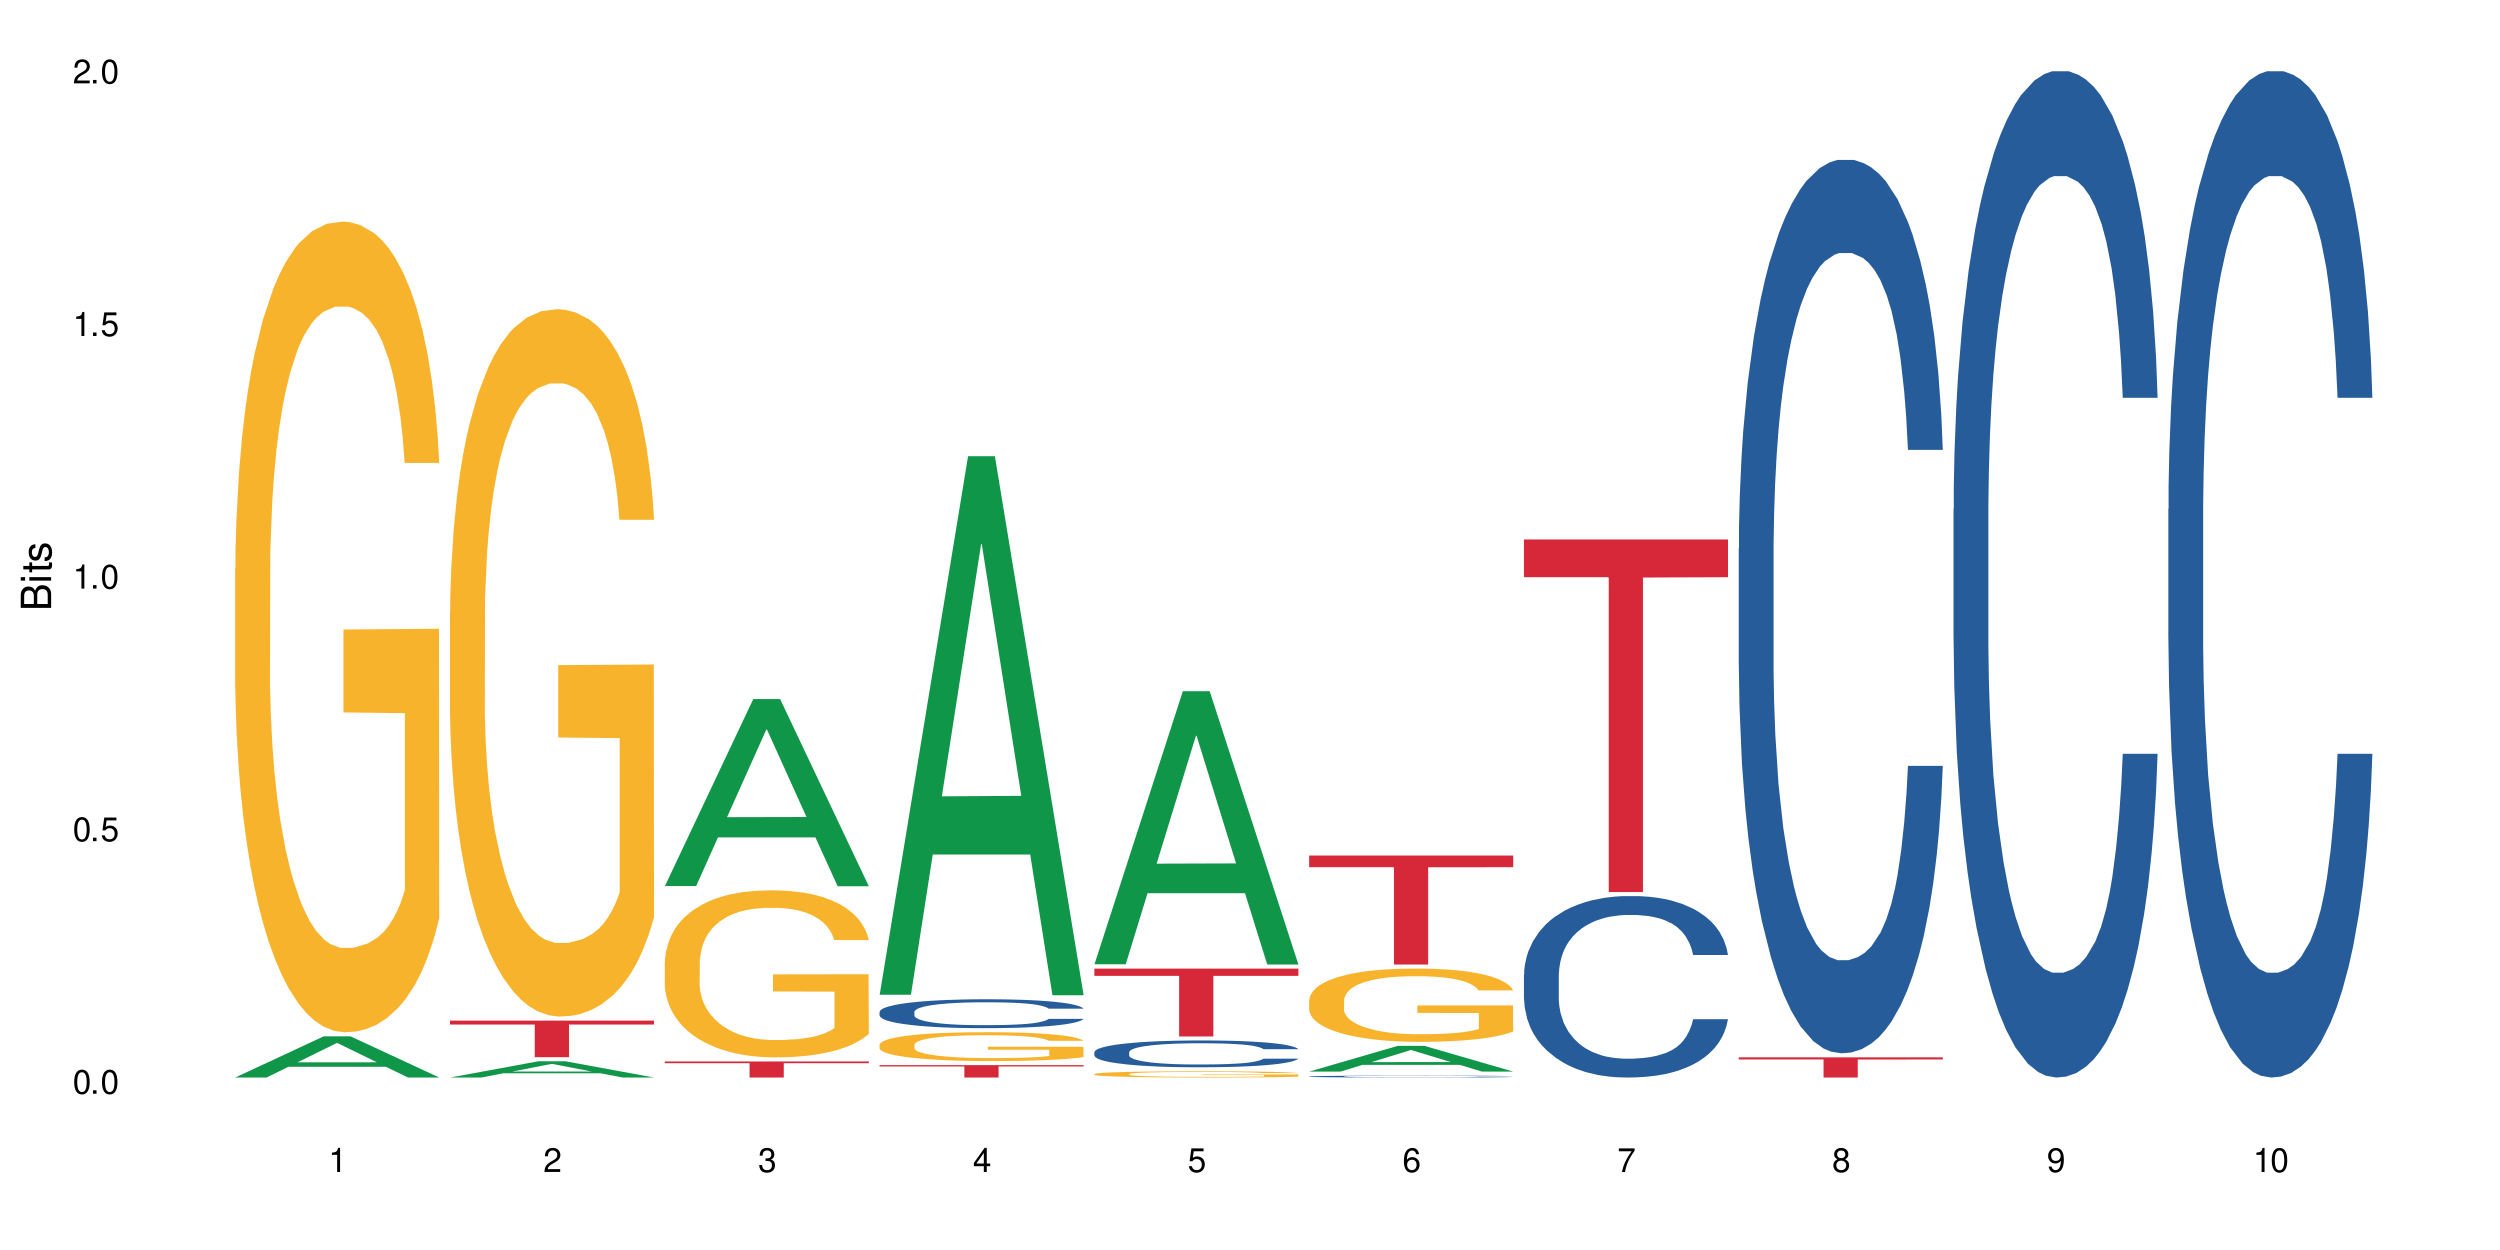
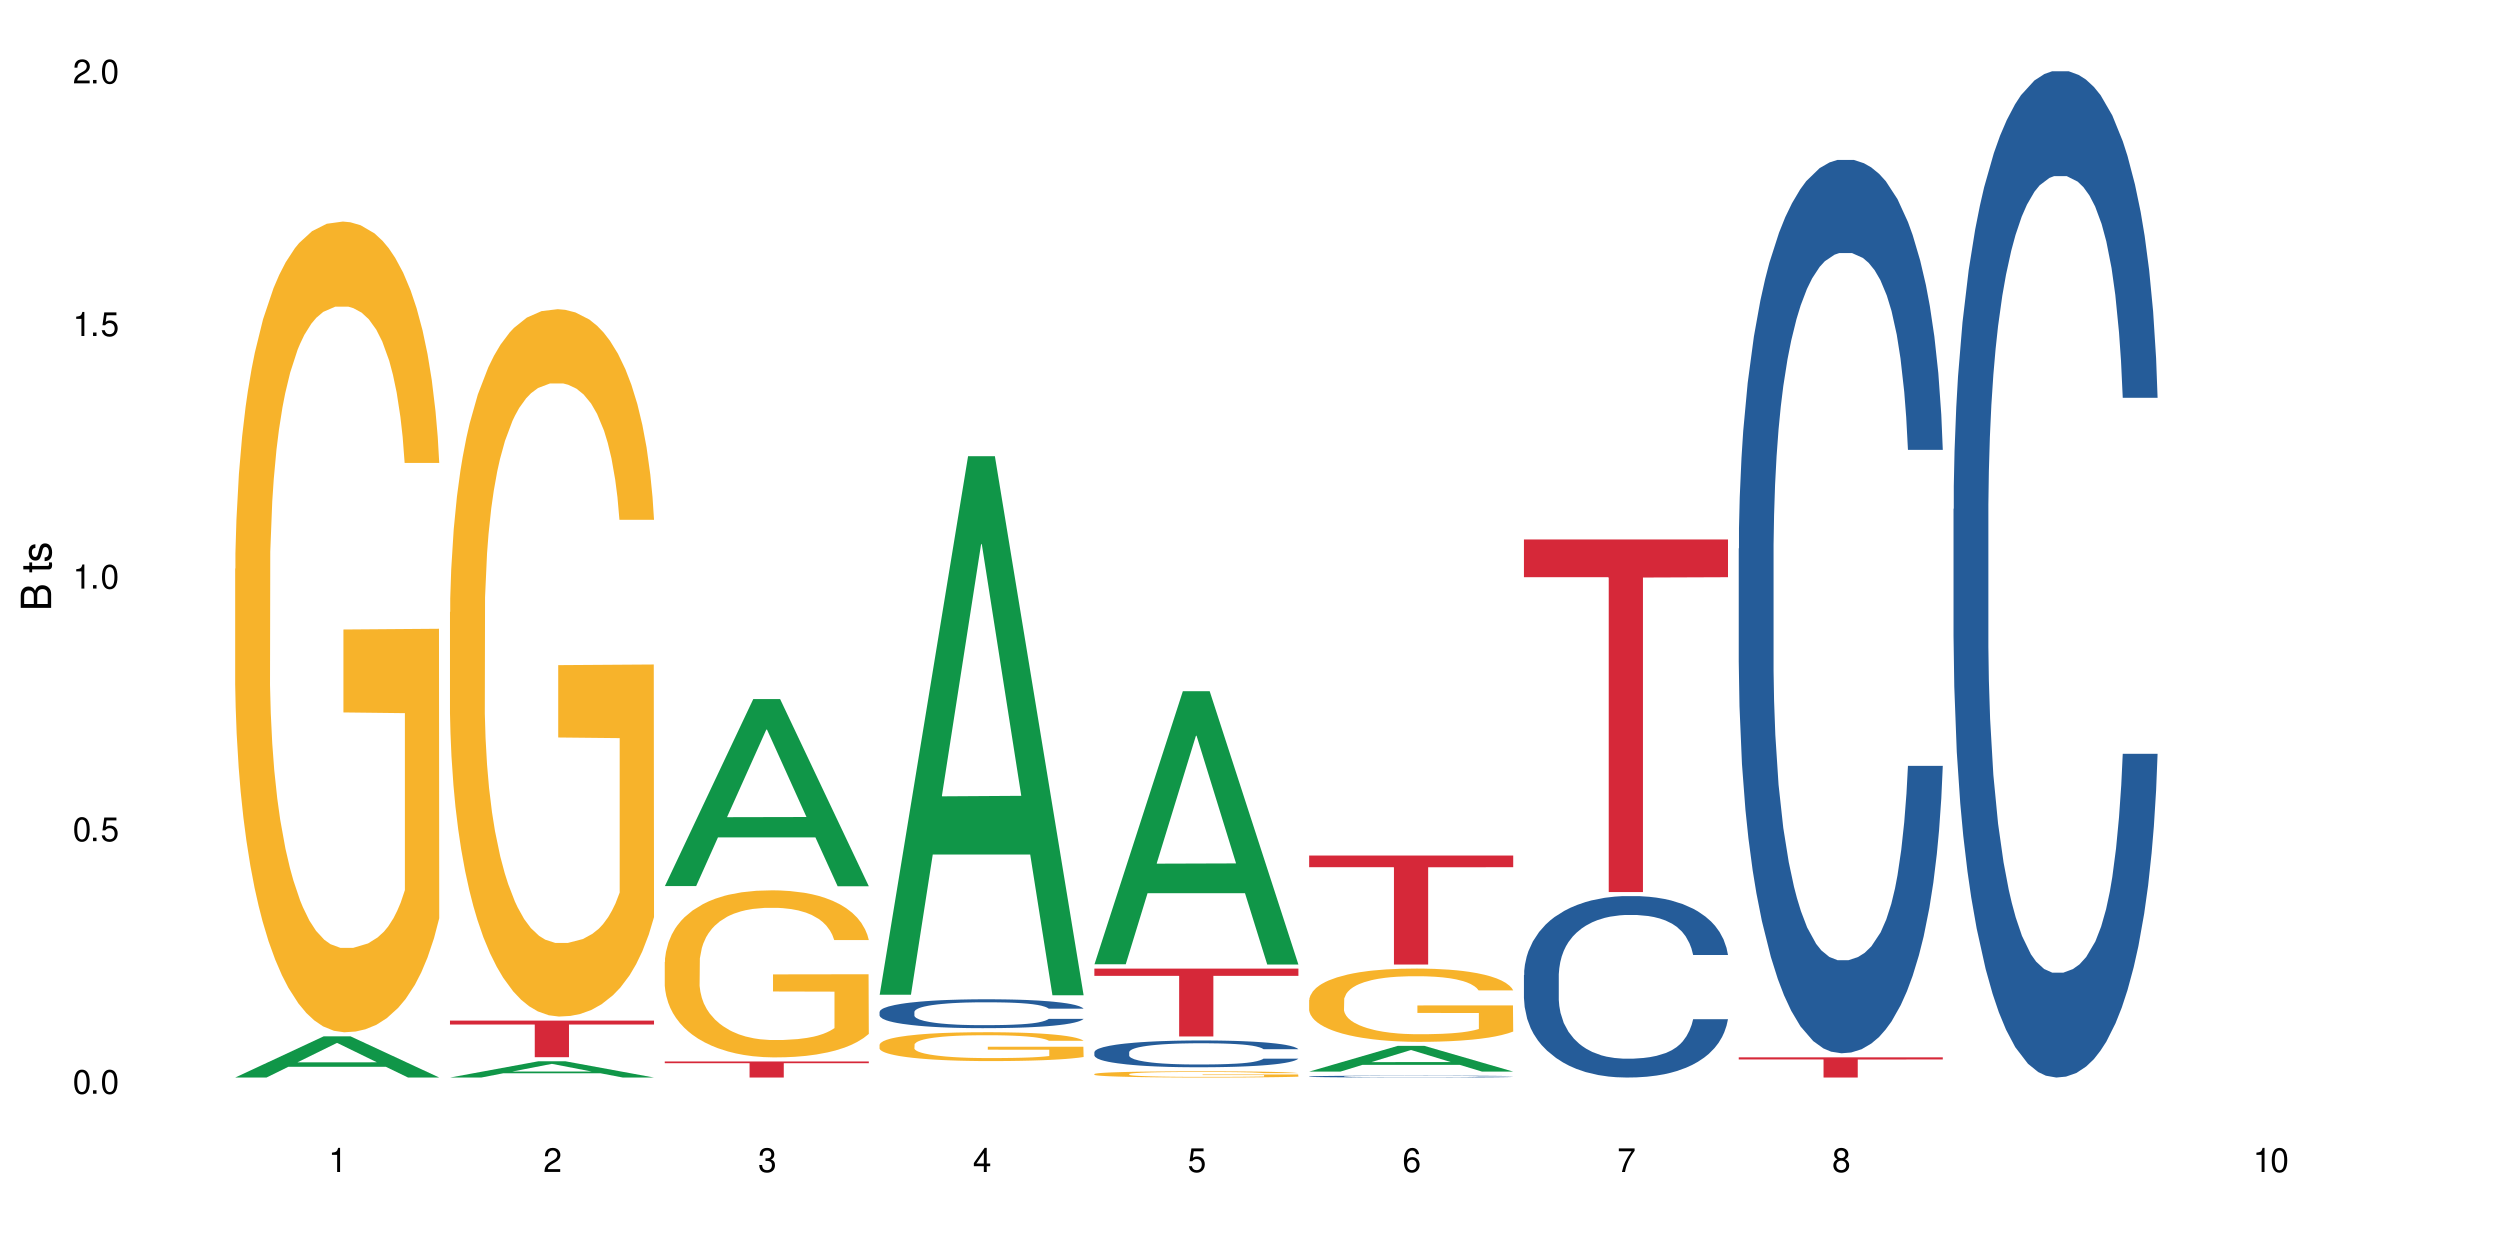
<svg xmlns="http://www.w3.org/2000/svg" xmlns:xlink="http://www.w3.org/1999/xlink" width="720" height="360" viewBox="0 0 720 360">
  <defs>
    <g>
      <g id="glyph-0-0">
</g>
      <g id="glyph-0-1">
        <path d="M 2.641 -6.938 C 2 -6.938 1.422 -6.656 1.078 -6.172 C 0.641 -5.562 0.406 -4.641 0.406 -3.359 C 0.406 -1.016 1.188 0.219 2.641 0.219 C 4.078 0.219 4.859 -1.016 4.859 -3.297 C 4.859 -4.641 4.656 -5.547 4.203 -6.172 C 3.844 -6.656 3.281 -6.938 2.641 -6.938 Z M 2.641 -6.188 C 3.547 -6.188 4 -5.25 4 -3.375 C 4 -1.406 3.562 -0.484 2.625 -0.484 C 1.734 -0.484 1.281 -1.438 1.281 -3.344 C 1.281 -5.25 1.734 -6.188 2.641 -6.188 Z M 2.641 -6.188 " />
      </g>
      <g id="glyph-0-2">
        <path d="M 1.828 -1 L 0.828 -1 L 0.828 0 L 1.828 0 Z M 1.828 -1 " />
      </g>
      <g id="glyph-0-3">
        <path d="M 4.562 -6.797 L 1.062 -6.797 L 0.547 -3.094 L 1.328 -3.094 C 1.719 -3.562 2.047 -3.734 2.578 -3.734 C 3.484 -3.734 4.062 -3.109 4.062 -2.094 C 4.062 -1.125 3.484 -0.531 2.578 -0.531 C 1.828 -0.531 1.375 -0.906 1.188 -1.672 L 0.328 -1.672 C 0.453 -1.109 0.547 -0.844 0.75 -0.594 C 1.125 -0.078 1.828 0.219 2.594 0.219 C 3.969 0.219 4.922 -0.781 4.922 -2.219 C 4.922 -3.562 4.031 -4.484 2.719 -4.484 C 2.25 -4.484 1.859 -4.359 1.469 -4.062 L 1.734 -5.969 L 4.562 -5.969 Z M 4.562 -6.797 " />
      </g>
      <g id="glyph-0-4">
        <path d="M 2.484 -4.938 L 2.484 0 L 3.328 0 L 3.328 -6.938 L 2.766 -6.938 C 2.469 -5.875 2.281 -5.734 0.984 -5.562 L 0.984 -4.938 Z M 2.484 -4.938 " />
      </g>
      <g id="glyph-0-5">
        <path d="M 4.859 -0.828 L 1.281 -0.828 C 1.359 -1.406 1.672 -1.781 2.5 -2.281 L 3.469 -2.828 C 4.406 -3.344 4.906 -4.062 4.906 -4.906 C 4.906 -5.484 4.672 -6.031 4.266 -6.406 C 3.859 -6.766 3.375 -6.938 2.719 -6.938 C 1.859 -6.938 1.219 -6.625 0.844 -6.031 C 0.609 -5.672 0.5 -5.234 0.484 -4.531 L 1.328 -4.531 C 1.359 -5.016 1.406 -5.281 1.531 -5.516 C 1.75 -5.938 2.188 -6.203 2.703 -6.203 C 3.469 -6.203 4.031 -5.641 4.031 -4.891 C 4.031 -4.344 3.719 -3.859 3.125 -3.516 L 2.234 -3 C 0.812 -2.172 0.406 -1.531 0.328 -0.016 L 4.859 -0.016 Z M 4.859 -0.828 " />
      </g>
      <g id="glyph-0-6">
        <path d="M 2.125 -3.188 L 2.578 -3.188 C 3.5 -3.188 3.984 -2.766 3.984 -1.922 C 3.984 -1.062 3.469 -0.531 2.594 -0.531 C 1.656 -0.531 1.203 -1 1.156 -2.016 L 0.312 -2.016 C 0.344 -1.453 0.438 -1.094 0.609 -0.781 C 0.953 -0.109 1.625 0.219 2.547 0.219 C 3.953 0.219 4.859 -0.625 4.859 -1.938 C 4.859 -2.828 4.516 -3.297 3.703 -3.594 C 4.344 -3.844 4.656 -4.328 4.656 -5.031 C 4.656 -6.219 3.875 -6.938 2.578 -6.938 C 1.203 -6.938 0.484 -6.172 0.453 -4.703 L 1.297 -4.703 C 1.312 -5.125 1.344 -5.359 1.453 -5.578 C 1.641 -5.969 2.062 -6.203 2.594 -6.203 C 3.344 -6.203 3.797 -5.75 3.797 -5 C 3.797 -4.516 3.609 -4.219 3.25 -4.047 C 3.016 -3.953 2.703 -3.922 2.125 -3.906 Z M 2.125 -3.188 " />
      </g>
      <g id="glyph-0-7">
        <path d="M 3.141 -1.672 L 3.141 0 L 3.984 0 L 3.984 -1.672 L 4.984 -1.672 L 4.984 -2.438 L 3.984 -2.438 L 3.984 -6.938 L 3.359 -6.938 L 0.266 -2.578 L 0.266 -1.672 Z M 3.141 -2.438 L 1 -2.438 L 3.141 -5.5 Z M 3.141 -2.438 " />
      </g>
      <g id="glyph-0-8">
        <path d="M 4.781 -5.125 C 4.609 -6.266 3.891 -6.938 2.844 -6.938 C 2.094 -6.938 1.422 -6.578 1.031 -5.953 C 0.594 -5.266 0.406 -4.422 0.406 -3.172 C 0.406 -2 0.578 -1.25 0.984 -0.641 C 1.359 -0.078 1.953 0.219 2.703 0.219 C 3.984 0.219 4.922 -0.75 4.922 -2.094 C 4.922 -3.375 4.062 -4.281 2.844 -4.281 C 2.172 -4.281 1.641 -4.031 1.281 -3.516 C 1.281 -5.234 1.828 -6.188 2.797 -6.188 C 3.391 -6.188 3.797 -5.797 3.938 -5.125 Z M 2.734 -3.531 C 3.547 -3.531 4.062 -2.953 4.062 -2.031 C 4.062 -1.156 3.484 -0.531 2.703 -0.531 C 1.922 -0.531 1.328 -1.188 1.328 -2.078 C 1.328 -2.938 1.906 -3.531 2.734 -3.531 Z M 2.734 -3.531 " />
      </g>
      <g id="glyph-0-9">
        <path d="M 4.984 -6.797 L 0.438 -6.797 L 0.438 -5.969 L 4.109 -5.969 C 2.5 -3.656 1.828 -2.234 1.328 0 L 2.219 0 C 2.594 -2.172 3.453 -4.047 4.984 -6.094 Z M 4.984 -6.797 " />
      </g>
      <g id="glyph-0-10">
        <path d="M 3.75 -3.656 C 4.469 -4.094 4.688 -4.438 4.688 -5.078 C 4.688 -6.172 3.844 -6.938 2.641 -6.938 C 1.438 -6.938 0.594 -6.172 0.594 -5.094 C 0.594 -4.438 0.812 -4.094 1.516 -3.656 C 0.734 -3.266 0.359 -2.703 0.359 -1.922 C 0.359 -0.656 1.281 0.219 2.641 0.219 C 3.984 0.219 4.922 -0.656 4.922 -1.922 C 4.922 -2.703 4.531 -3.266 3.75 -3.656 Z M 2.641 -6.188 C 3.359 -6.188 3.812 -5.75 3.812 -5.062 C 3.812 -4.406 3.344 -3.984 2.641 -3.984 C 1.922 -3.984 1.453 -4.406 1.453 -5.078 C 1.453 -5.75 1.922 -6.188 2.641 -6.188 Z M 2.641 -3.266 C 3.484 -3.266 4.062 -2.719 4.062 -1.906 C 4.062 -1.078 3.484 -0.531 2.625 -0.531 C 1.797 -0.531 1.219 -1.094 1.219 -1.906 C 1.219 -2.719 1.781 -3.266 2.641 -3.266 Z M 2.641 -3.266 " />
      </g>
      <g id="glyph-0-11">
-         <path d="M 0.516 -1.578 C 0.672 -0.453 1.406 0.219 2.438 0.219 C 3.188 0.219 3.859 -0.141 4.266 -0.766 C 4.688 -1.453 4.891 -2.297 4.891 -3.547 C 4.891 -4.719 4.703 -5.453 4.312 -6.078 C 3.938 -6.641 3.344 -6.938 2.594 -6.938 C 1.297 -6.938 0.359 -5.969 0.359 -4.625 C 0.359 -3.344 1.234 -2.453 2.453 -2.453 C 3.094 -2.453 3.578 -2.672 4.016 -3.203 C 4 -1.484 3.469 -0.531 2.5 -0.531 C 1.906 -0.531 1.484 -0.906 1.359 -1.578 Z M 2.578 -6.203 C 3.375 -6.203 3.969 -5.531 3.969 -4.641 C 3.969 -3.797 3.391 -3.188 2.547 -3.188 C 1.734 -3.188 1.234 -3.766 1.234 -4.688 C 1.234 -5.562 1.797 -6.203 2.578 -6.203 Z M 2.578 -6.203 " />
-       </g>
+         </g>
      <g id="glyph-1-0">
</g>
      <g id="glyph-1-1">
        <path d="M 0 -0.953 L 0 -4.891 C 0 -5.719 -0.234 -6.344 -0.734 -6.797 C -1.188 -7.234 -1.812 -7.469 -2.5 -7.469 C -3.547 -7.469 -4.188 -7 -4.625 -5.875 C -4.984 -6.688 -5.625 -7.094 -6.531 -7.094 C -7.172 -7.094 -7.734 -6.859 -8.141 -6.391 C -8.562 -5.922 -8.75 -5.344 -8.75 -4.5 L -8.75 -0.953 Z M -4.984 -2.062 L -7.766 -2.062 L -7.766 -4.219 C -7.766 -4.844 -7.688 -5.203 -7.453 -5.5 C -7.219 -5.812 -6.859 -5.969 -6.375 -5.969 C -5.891 -5.969 -5.531 -5.812 -5.297 -5.5 C -5.062 -5.203 -4.984 -4.844 -4.984 -4.219 Z M -0.984 -2.062 L -4 -2.062 L -4 -4.781 C -4 -5.766 -3.438 -6.359 -2.484 -6.359 C -1.547 -6.359 -0.984 -5.766 -0.984 -4.781 Z M -0.984 -2.062 " />
      </g>
      <g id="glyph-1-2">
-         <path d="M -6.281 -1.797 L -6.281 -0.797 L 0 -0.797 L 0 -1.797 Z M -8.75 -1.797 L -8.75 -0.797 L -7.484 -0.797 L -7.484 -1.797 Z M -8.75 -1.797 " />
-       </g>
+         </g>
      <g id="glyph-1-3">
        <path d="M -6.281 -3.047 L -6.281 -2.016 L -8.016 -2.016 L -8.016 -1.016 L -6.281 -1.016 L -6.281 -0.172 L -5.469 -0.172 L -5.469 -1.016 L -0.719 -1.016 C -0.078 -1.016 0.281 -1.453 0.281 -2.234 C 0.281 -2.5 0.25 -2.719 0.188 -3.047 L -0.641 -3.047 C -0.609 -2.906 -0.594 -2.766 -0.594 -2.562 C -0.594 -2.141 -0.719 -2.016 -1.156 -2.016 L -5.469 -2.016 L -5.469 -3.047 Z M -6.281 -3.047 " />
      </g>
      <g id="glyph-1-4">
        <path d="M -4.531 -5.25 C -5.766 -5.25 -6.469 -4.422 -6.469 -2.969 C -6.469 -1.516 -5.719 -0.562 -4.547 -0.562 C -3.562 -0.562 -3.094 -1.062 -2.734 -2.562 L -2.516 -3.484 C -2.344 -4.188 -2.094 -4.469 -1.641 -4.469 C -1.047 -4.469 -0.641 -3.875 -0.641 -3 C -0.641 -2.453 -0.797 -2 -1.062 -1.75 C -1.25 -1.594 -1.422 -1.531 -1.875 -1.469 L -1.875 -0.406 C -0.422 -0.453 0.281 -1.266 0.281 -2.922 C 0.281 -4.5 -0.5 -5.516 -1.719 -5.516 C -2.656 -5.516 -3.172 -4.984 -3.469 -3.734 L -3.703 -2.766 C -3.891 -1.953 -4.156 -1.609 -4.594 -1.609 C -5.188 -1.609 -5.547 -2.125 -5.547 -2.938 C -5.547 -3.75 -5.203 -4.172 -4.531 -4.203 Z M -4.531 -5.25 " />
      </g>
    </g>
  </defs>
  <rect x="-72" y="-36" width="864" height="432" fill="rgb(100%, 100%, 100%)" fill-opacity="1" />
  <path fill-rule="nonzero" fill="rgb(6.275%, 58.824%, 28.235%)" fill-opacity="1" d="M 67.73 310.32 L 67.793 310.309 L 93.223 298.461 L 100.945 298.461 L 126.5 310.332 L 117.52 310.332 L 111.117 307.234 L 83.051 307.234 L 76.773 310.32 L 67.73 310.32 L 85.75 305.953 L 108.543 305.941 L 97.176 300.398 L 97.051 300.387 L 96.926 300.422 L 85.688 305.941 L 85.75 305.953 Z M 67.73 310.32 " />
  <path fill-rule="nonzero" fill="rgb(96.863%, 70.196%, 16.863%)" fill-opacity="1" d="M 67.73 163.812 L 67.801 163.598 L 67.801 159.332 L 68.09 149.738 L 68.805 136.516 L 69.738 125.641 L 70.742 117.113 L 71.387 112.633 L 72.461 106.238 L 73.395 101.547 L 75.758 91.949 L 78.77 82.996 L 80.418 79.156 L 82.281 75.531 L 84.93 71.48 L 86.148 69.988 L 89.875 66.574 L 94.105 64.445 L 98.762 63.805 L 100.914 64.016 L 103.852 64.871 L 107.863 67.215 L 110.16 69.348 L 111.949 71.48 L 113.812 74.254 L 116.105 78.516 L 118.258 83.633 L 119.977 88.754 L 121.695 95.148 L 123.129 101.973 L 124.348 109.438 L 125.422 118.391 L 126.07 125.855 L 126.5 133.32 L 116.535 133.32 L 115.965 125.855 L 115.32 120.098 L 114.242 113.062 L 113.168 107.945 L 112.094 103.891 L 110.086 98.348 L 108.367 94.938 L 106.215 91.949 L 104.137 90.031 L 101.773 88.754 L 100.34 88.324 L 96.543 88.324 L 93.102 89.82 L 91.094 91.523 L 89.66 93.23 L 87.656 96.43 L 86.438 98.988 L 85.719 100.695 L 83.57 107.305 L 82.137 113.273 L 81.348 117.324 L 80.344 123.723 L 79.629 129.48 L 78.84 138.008 L 78.41 144.406 L 77.836 158.906 L 77.766 197.289 L 77.98 205.391 L 78.41 214.133 L 78.984 221.812 L 79.844 229.914 L 80.703 236.098 L 82.207 244.414 L 83.496 249.957 L 84.5 253.582 L 86.438 259.34 L 87.227 261.258 L 89.09 265.098 L 91.023 268.082 L 93.387 270.641 L 95.18 271.922 L 98.047 272.988 L 101.703 272.988 L 106 271.707 L 108.727 270 L 110.59 268.297 L 111.809 266.805 L 113.312 264.457 L 114.387 262.324 L 115.391 259.98 L 116.609 256.355 L 116.609 205.391 L 98.906 205.18 L 98.906 181.297 L 126.426 181.082 L 126.5 264.457 L 124.992 270.215 L 123.129 275.758 L 121.34 280.023 L 119.477 283.648 L 116.824 287.699 L 114.672 290.258 L 111.375 293.246 L 108.367 295.164 L 105.215 296.441 L 102.418 297.082 L 99.121 297.297 L 96.184 296.871 L 93.031 295.59 L 90.52 293.883 L 88.227 291.75 L 85.934 288.98 L 83.066 284.5 L 81.203 280.875 L 79.27 276.398 L 77.336 271.066 L 75.613 265.312 L 74.469 260.832 L 73.32 255.715 L 72.102 249.316 L 70.957 242.066 L 70.098 235.457 L 69.309 227.996 L 68.734 220.957 L 68.16 211.363 L 67.875 203.688 L 67.73 197.074 Z M 67.73 163.812 " />
  <path fill-rule="nonzero" fill="rgb(6.275%, 58.824%, 28.235%)" fill-opacity="1" d="M 129.594 310.328 L 129.656 310.324 L 155.082 305.641 L 162.805 305.641 L 188.359 310.332 L 179.383 310.332 L 172.977 309.109 L 144.91 309.109 L 138.633 310.328 L 129.594 310.328 L 147.613 308.602 L 170.402 308.598 L 159.039 306.41 L 158.914 306.402 L 158.789 306.418 L 147.547 308.598 L 147.613 308.602 Z M 129.594 310.328 " />
  <path fill-rule="nonzero" fill="rgb(96.863%, 70.196%, 16.863%)" fill-opacity="1" d="M 129.594 176.301 L 129.664 176.117 L 129.664 172.395 L 129.949 164.023 L 130.668 152.488 L 131.598 143 L 132.602 135.555 L 133.246 131.648 L 134.32 126.066 L 135.254 121.973 L 137.617 113.602 L 140.629 105.789 L 142.277 102.438 L 144.141 99.277 L 146.793 95.742 L 148.012 94.438 L 151.738 91.461 L 155.965 89.602 L 160.625 89.043 L 162.773 89.23 L 165.711 89.973 L 169.727 92.02 L 172.02 93.879 L 173.812 95.742 L 175.676 98.16 L 177.969 101.879 L 180.117 106.348 L 181.836 110.812 L 183.559 116.395 L 184.992 122.348 L 186.211 128.859 L 187.285 136.672 L 187.93 143.184 L 188.359 149.695 L 178.398 149.695 L 177.824 143.184 L 177.18 138.16 L 176.105 132.02 L 175.031 127.555 L 173.953 124.02 L 171.949 119.184 L 170.227 116.207 L 168.078 113.602 L 166 111.926 L 163.633 110.812 L 162.199 110.438 L 158.402 110.438 L 154.961 111.742 L 152.957 113.23 L 151.523 114.719 L 149.516 117.508 L 148.297 119.742 L 147.582 121.23 L 145.43 126.996 L 143.996 132.207 L 143.207 135.742 L 142.207 141.324 L 141.488 146.348 L 140.699 153.789 L 140.27 159.371 L 139.695 172.023 L 139.625 205.512 L 139.84 212.582 L 140.27 220.211 L 140.844 226.906 L 141.703 233.977 L 142.562 239.375 L 144.07 246.629 L 145.359 251.465 L 146.363 254.629 L 148.297 259.652 L 149.086 261.328 L 150.949 264.676 L 152.883 267.281 L 155.25 269.516 L 157.039 270.629 L 159.906 271.559 L 163.562 271.559 L 167.863 270.445 L 170.586 268.957 L 172.449 267.469 L 173.668 266.164 L 175.172 264.117 L 176.246 262.258 L 177.25 260.211 L 178.469 257.047 L 178.469 212.582 L 160.766 212.395 L 160.766 191.559 L 188.289 191.371 L 188.359 264.117 L 186.855 269.141 L 184.992 273.98 L 183.199 277.699 L 181.336 280.863 L 178.684 284.398 L 176.535 286.629 L 173.238 289.234 L 170.227 290.91 L 167.074 292.027 L 164.277 292.586 L 160.984 292.77 L 158.043 292.398 L 154.891 291.281 L 152.383 289.793 L 150.09 287.934 L 147.797 285.516 L 144.93 281.605 L 143.066 278.445 L 141.129 274.539 L 139.195 269.887 L 137.477 264.863 L 136.328 260.957 L 135.184 256.488 L 133.965 250.91 L 132.816 244.582 L 131.957 238.816 L 131.168 232.305 L 130.594 226.164 L 130.023 217.793 L 129.734 211.094 L 129.594 205.324 Z M 129.594 176.301 " />
  <path fill-rule="nonzero" fill="rgb(83.922%, 15.686%, 22.353%)" fill-opacity="1" d="M 129.594 293.934 L 188.359 293.934 L 188.359 295.062 L 163.867 295.074 L 163.867 304.477 L 154.012 304.477 L 154.012 295.082 L 153.871 295.062 L 129.594 295.062 Z M 129.594 293.934 " />
  <path fill-rule="nonzero" fill="rgb(6.275%, 58.824%, 28.235%)" fill-opacity="1" d="M 191.453 255.195 L 191.516 255.145 L 216.945 201.324 L 224.668 201.324 L 250.219 255.246 L 241.242 255.246 L 234.84 241.172 L 206.773 241.172 L 200.492 255.195 L 191.453 255.195 L 209.473 235.348 L 232.266 235.297 L 220.898 210.133 L 220.773 210.086 L 220.648 210.234 L 209.41 235.297 L 209.473 235.348 Z M 191.453 255.195 " />
  <path fill-rule="nonzero" fill="rgb(96.863%, 70.196%, 16.863%)" fill-opacity="1" d="M 191.453 277.023 L 191.523 276.977 L 191.523 276.098 L 191.812 274.121 L 192.527 271.398 L 193.461 269.156 L 194.461 267.398 L 195.109 266.477 L 196.184 265.156 L 197.113 264.188 L 199.48 262.211 L 202.488 260.367 L 204.137 259.574 L 206 258.828 L 208.652 257.992 L 209.871 257.684 L 213.598 256.98 L 217.828 256.543 L 222.484 256.41 L 224.637 256.453 L 227.574 256.629 L 231.586 257.113 L 233.879 257.555 L 235.672 257.992 L 237.535 258.562 L 239.828 259.441 L 241.98 260.496 L 243.699 261.551 L 245.418 262.871 L 246.852 264.277 L 248.07 265.816 L 249.145 267.66 L 249.789 269.199 L 250.219 270.738 L 240.258 270.738 L 239.684 269.199 L 239.039 268.012 L 237.965 266.562 L 236.891 265.508 L 235.816 264.672 L 233.809 263.531 L 232.09 262.828 L 229.938 262.211 L 227.859 261.816 L 225.496 261.551 L 224.062 261.465 L 220.262 261.465 L 216.824 261.773 L 214.816 262.125 L 213.383 262.477 L 211.375 263.133 L 210.156 263.66 L 209.441 264.012 L 207.293 265.375 L 205.859 266.605 L 205.07 267.441 L 204.066 268.762 L 203.348 269.945 L 202.562 271.703 L 202.133 273.023 L 201.559 276.012 L 201.484 283.922 L 201.703 285.594 L 202.133 287.395 L 202.703 288.977 L 203.566 290.645 L 204.426 291.922 L 205.93 293.637 L 207.219 294.777 L 208.223 295.523 L 210.156 296.711 L 210.945 297.105 L 212.809 297.898 L 214.746 298.512 L 217.109 299.039 L 218.902 299.305 L 221.77 299.523 L 225.422 299.523 L 229.723 299.262 L 232.445 298.91 L 234.309 298.559 L 235.527 298.25 L 237.035 297.766 L 238.109 297.328 L 239.113 296.844 L 240.332 296.098 L 240.332 285.594 L 222.629 285.547 L 222.629 280.625 L 250.148 280.582 L 250.219 297.766 L 248.715 298.953 L 246.852 300.094 L 245.059 300.973 L 243.195 301.723 L 240.547 302.555 L 238.395 303.082 L 235.098 303.699 L 232.09 304.094 L 228.934 304.359 L 226.141 304.488 L 222.844 304.535 L 219.906 304.445 L 216.75 304.184 L 214.242 303.832 L 211.949 303.391 L 209.656 302.82 L 206.789 301.898 L 204.926 301.148 L 202.992 300.227 L 201.055 299.129 L 199.336 297.941 L 198.191 297.02 L 197.043 295.965 L 195.824 294.645 L 194.68 293.152 L 193.816 291.789 L 193.031 290.25 L 192.457 288.801 L 191.883 286.824 L 191.598 285.242 L 191.453 283.879 Z M 191.453 277.023 " />
  <path fill-rule="nonzero" fill="rgb(83.922%, 15.686%, 22.353%)" fill-opacity="1" d="M 191.453 305.699 L 250.219 305.699 L 250.219 306.195 L 225.727 306.199 L 225.727 310.332 L 215.875 310.332 L 215.875 306.203 L 215.73 306.195 L 191.453 306.195 Z M 191.453 305.699 " />
  <path fill-rule="nonzero" fill="rgb(6.275%, 58.824%, 28.235%)" fill-opacity="1" d="M 253.312 286.488 L 253.375 286.344 L 278.805 131.387 L 286.527 131.387 L 312.082 286.633 L 303.102 286.633 L 296.699 246.109 L 268.633 246.109 L 262.355 286.488 L 253.312 286.488 L 271.332 229.344 L 294.125 229.199 L 282.762 156.75 L 282.633 156.605 L 282.508 157.043 L 271.27 229.199 L 271.332 229.344 Z M 253.312 286.488 " />
  <path fill-rule="nonzero" fill="rgb(14.51%, 36.078%, 60%)" fill-opacity="1" d="M 253.312 291.414 L 253.387 291.406 L 253.387 291.227 L 253.602 290.938 L 254.102 290.57 L 254.605 290.32 L 255.895 289.871 L 257.684 289.441 L 259.547 289.105 L 260.91 288.906 L 262.129 288.754 L 264.922 288.473 L 266.715 288.328 L 268.652 288.199 L 271.016 288.07 L 272.734 287.996 L 276.605 287.875 L 279.473 287.82 L 281.695 287.797 L 286.496 287.797 L 289.363 287.828 L 291.441 287.867 L 293.734 287.926 L 295.668 287.996 L 299.039 288.164 L 302.047 288.375 L 303.41 288.496 L 305.559 288.734 L 307.207 288.961 L 308.355 289.16 L 309.645 289.441 L 310.793 289.781 L 311.652 290.168 L 312.082 290.496 L 302.047 290.496 L 301.547 290.191 L 300.973 289.957 L 299.898 289.645 L 298.824 289.426 L 297.316 289.203 L 295.957 289.059 L 294.094 288.914 L 292.445 288.824 L 290.723 288.754 L 289.074 288.711 L 285.922 288.664 L 282.266 288.664 L 280.906 288.68 L 278.109 288.738 L 276.605 288.793 L 274.457 288.898 L 272.949 289 L 271.16 289.152 L 269.941 289.281 L 268.434 289.477 L 267.359 289.652 L 266.141 289.902 L 265.426 290.094 L 264.781 290.305 L 264.207 290.559 L 263.777 290.824 L 263.492 291.105 L 263.348 291.379 L 263.348 292.555 L 263.492 292.828 L 263.848 293.148 L 264.781 293.613 L 266.141 294.016 L 267.719 294.336 L 269.223 294.562 L 270.082 294.668 L 271.23 294.789 L 273.023 294.941 L 275.602 295.094 L 277.105 295.156 L 279.402 295.215 L 281.766 295.246 L 284.918 295.246 L 287.715 295.215 L 289.578 295.18 L 291.512 295.117 L 294.164 294.988 L 295.812 294.867 L 297.246 294.723 L 298.32 294.578 L 299.039 294.457 L 300.113 294.219 L 300.973 293.961 L 301.617 293.695 L 302.047 293.438 L 312.082 293.438 L 311.652 293.742 L 311.008 294.039 L 310.363 294.258 L 309.359 294.523 L 308.211 294.762 L 306.562 295.027 L 305.203 295.199 L 303.41 295.391 L 301.762 295.535 L 299.969 295.664 L 297.316 295.816 L 295.598 295.895 L 293.734 295.961 L 291.512 296.023 L 288.719 296.074 L 285.707 296.105 L 282.914 296.113 L 279.902 296.098 L 277.68 296.066 L 274.742 296 L 271.086 295.863 L 268.434 295.719 L 266.355 295.574 L 264.566 295.422 L 262.559 295.215 L 259.98 294.883 L 258.402 294.625 L 257.328 294.41 L 256.109 294.113 L 255.25 293.848 L 254.246 293.422 L 253.527 292.883 L 253.312 292.465 Z M 253.312 291.414 " />
  <path fill-rule="nonzero" fill="rgb(96.863%, 70.196%, 16.863%)" fill-opacity="1" d="M 253.312 300.84 L 253.387 300.832 L 253.387 300.68 L 253.672 300.336 L 254.387 299.867 L 255.32 299.48 L 256.324 299.176 L 256.969 299.016 L 258.043 298.789 L 258.977 298.621 L 261.34 298.281 L 264.352 297.961 L 266 297.824 L 267.863 297.695 L 270.516 297.551 L 271.73 297.496 L 275.461 297.375 L 279.688 297.301 L 284.348 297.277 L 286.496 297.285 L 289.434 297.316 L 293.449 297.398 L 295.742 297.473 L 297.531 297.551 L 299.395 297.648 L 301.691 297.801 L 303.84 297.984 L 305.559 298.164 L 307.281 298.395 L 308.715 298.637 L 309.93 298.902 L 311.008 299.223 L 311.652 299.488 L 312.082 299.754 L 302.121 299.754 L 301.547 299.488 L 300.902 299.281 L 299.824 299.031 L 298.75 298.848 L 297.676 298.703 L 295.668 298.508 L 293.949 298.387 L 291.801 298.281 L 289.723 298.211 L 287.355 298.164 L 285.922 298.152 L 282.125 298.152 L 278.684 298.203 L 276.676 298.266 L 275.242 298.324 L 273.238 298.438 L 272.02 298.531 L 271.301 298.59 L 269.152 298.828 L 267.719 299.039 L 266.93 299.184 L 265.926 299.41 L 265.211 299.617 L 264.422 299.918 L 263.992 300.148 L 263.418 300.664 L 263.348 302.031 L 263.562 302.32 L 263.992 302.633 L 264.566 302.906 L 265.426 303.191 L 266.285 303.414 L 267.789 303.711 L 269.082 303.906 L 270.082 304.035 L 272.02 304.242 L 272.809 304.309 L 274.672 304.445 L 276.605 304.551 L 278.973 304.645 L 280.762 304.688 L 283.629 304.727 L 287.285 304.727 L 291.586 304.68 L 294.309 304.621 L 296.172 304.559 L 297.391 304.508 L 298.895 304.422 L 299.969 304.348 L 300.973 304.266 L 302.191 304.133 L 302.191 302.32 L 284.488 302.312 L 284.488 301.461 L 312.008 301.453 L 312.082 304.422 L 310.578 304.629 L 308.715 304.824 L 306.922 304.977 L 305.059 305.105 L 302.406 305.25 L 300.258 305.344 L 296.961 305.449 L 293.949 305.516 L 290.797 305.562 L 288 305.586 L 284.703 305.594 L 281.766 305.578 L 278.613 305.531 L 276.105 305.473 L 273.812 305.395 L 271.516 305.297 L 268.652 305.137 L 266.789 305.008 L 264.852 304.848 L 262.918 304.66 L 261.195 304.453 L 260.051 304.293 L 258.902 304.113 L 257.684 303.883 L 256.539 303.625 L 255.68 303.391 L 254.891 303.125 L 254.316 302.875 L 253.742 302.531 L 253.457 302.258 L 253.312 302.023 Z M 253.312 300.84 " />
-   <path fill-rule="nonzero" fill="rgb(83.922%, 15.686%, 22.353%)" fill-opacity="1" d="M 253.312 306.758 L 312.082 306.758 L 312.082 307.141 L 287.59 307.145 L 287.59 310.332 L 277.734 310.332 L 277.734 307.145 L 277.594 307.141 L 253.312 307.141 Z M 253.312 306.758 " />
  <path fill-rule="nonzero" fill="rgb(6.275%, 58.824%, 28.235%)" fill-opacity="1" d="M 315.176 277.711 L 315.238 277.637 L 340.664 199.062 L 348.387 199.062 L 373.941 277.785 L 364.965 277.785 L 358.559 257.238 L 330.496 257.238 L 324.215 277.711 L 315.176 277.711 L 333.195 248.734 L 355.984 248.66 L 344.621 211.926 L 344.496 211.852 L 344.371 212.074 L 333.133 248.66 L 333.195 248.734 Z M 315.176 277.711 " />
  <path fill-rule="nonzero" fill="rgb(14.51%, 36.078%, 60%)" fill-opacity="1" d="M 315.176 303.016 L 315.246 303.012 L 315.246 302.84 L 315.461 302.574 L 315.961 302.234 L 316.465 302 L 317.754 301.586 L 319.547 301.184 L 321.41 300.875 L 322.77 300.691 L 323.988 300.551 L 326.785 300.289 L 328.578 300.156 L 330.512 300.035 L 332.875 299.914 L 334.598 299.844 L 338.465 299.73 L 341.332 299.684 L 343.555 299.66 L 348.355 299.66 L 351.223 299.688 L 353.301 299.727 L 355.594 299.781 L 357.531 299.844 L 360.898 300 L 363.91 300.195 L 365.27 300.309 L 367.422 300.527 L 369.07 300.738 L 370.215 300.922 L 371.504 301.184 L 372.652 301.5 L 373.512 301.859 L 373.941 302.164 L 363.91 302.164 L 363.406 301.883 L 362.832 301.664 L 361.758 301.375 L 360.684 301.168 L 359.18 300.965 L 357.816 300.832 L 355.953 300.699 L 354.305 300.613 L 352.586 300.551 L 350.938 300.508 L 347.785 300.465 L 344.129 300.465 L 342.766 300.48 L 339.973 300.535 L 338.465 300.586 L 336.316 300.684 L 334.812 300.773 L 333.02 300.918 L 331.801 301.035 L 330.297 301.219 L 329.223 301.383 L 328.004 301.613 L 327.285 301.789 L 326.641 301.988 L 326.066 302.219 L 325.637 302.469 L 325.352 302.727 L 325.207 302.98 L 325.207 304.074 L 325.352 304.328 L 325.711 304.625 L 326.641 305.055 L 328.004 305.43 L 329.578 305.723 L 331.086 305.934 L 331.945 306.035 L 333.09 306.148 L 334.883 306.289 L 337.465 306.43 L 338.969 306.484 L 341.262 306.543 L 343.625 306.57 L 346.781 306.57 L 349.574 306.543 L 351.438 306.508 L 353.375 306.449 L 356.023 306.332 L 357.672 306.219 L 359.105 306.082 L 360.184 305.949 L 360.898 305.836 L 361.973 305.617 L 362.832 305.379 L 363.48 305.133 L 363.91 304.891 L 373.941 304.891 L 373.512 305.176 L 372.867 305.449 L 372.223 305.652 L 371.219 305.898 L 370.07 306.117 L 368.422 306.367 L 367.062 306.527 L 365.27 306.703 L 363.621 306.836 L 361.832 306.957 L 359.18 307.098 L 357.457 307.168 L 355.594 307.234 L 353.375 307.289 L 350.578 307.34 L 347.57 307.367 L 344.773 307.375 L 341.762 307.359 L 339.543 307.332 L 336.602 307.27 L 332.949 307.141 L 330.297 307.008 L 328.219 306.875 L 326.426 306.73 L 324.418 306.543 L 321.84 306.23 L 320.262 305.992 L 319.188 305.793 L 317.969 305.52 L 317.109 305.273 L 316.105 304.879 L 315.391 304.379 L 315.176 303.988 Z M 315.176 303.016 " />
  <path fill-rule="nonzero" fill="rgb(96.863%, 70.196%, 16.863%)" fill-opacity="1" d="M 315.176 309.305 L 315.246 309.305 L 315.246 309.273 L 315.531 309.199 L 316.25 309.098 L 317.18 309.012 L 318.184 308.949 L 318.828 308.914 L 319.906 308.863 L 320.836 308.828 L 323.203 308.754 L 326.211 308.684 L 327.859 308.656 L 329.723 308.629 L 332.375 308.598 L 333.594 308.586 L 337.32 308.559 L 341.547 308.543 L 346.207 308.539 L 348.355 308.539 L 351.297 308.547 L 355.309 308.562 L 357.602 308.582 L 359.395 308.598 L 361.258 308.617 L 363.551 308.652 L 365.699 308.691 L 367.422 308.73 L 369.141 308.777 L 370.574 308.832 L 371.793 308.887 L 372.867 308.957 L 373.512 309.016 L 373.941 309.07 L 363.98 309.07 L 363.406 309.016 L 362.762 308.969 L 361.688 308.918 L 360.613 308.875 L 359.535 308.848 L 357.531 308.805 L 355.809 308.777 L 353.66 308.754 L 351.582 308.738 L 349.215 308.73 L 347.785 308.727 L 343.984 308.727 L 340.547 308.738 L 338.539 308.75 L 337.105 308.766 L 335.098 308.789 L 333.879 308.809 L 333.164 308.82 L 331.012 308.871 L 329.578 308.918 L 328.793 308.949 L 327.789 309 L 327.07 309.043 L 326.281 309.109 L 325.852 309.156 L 325.281 309.27 L 325.207 309.562 L 325.422 309.625 L 325.852 309.691 L 326.426 309.754 L 327.285 309.816 L 328.145 309.863 L 329.652 309.926 L 330.941 309.969 L 331.945 309.996 L 333.879 310.039 L 334.668 310.055 L 336.531 310.086 L 338.465 310.109 L 340.832 310.129 L 342.625 310.137 L 345.488 310.145 L 349.145 310.145 L 353.445 310.137 L 356.168 310.121 L 358.031 310.109 L 359.25 310.098 L 360.754 310.078 L 361.832 310.062 L 362.832 310.047 L 364.051 310.02 L 364.051 309.625 L 346.352 309.625 L 346.352 309.441 L 373.871 309.438 L 373.941 310.078 L 372.438 310.125 L 370.574 310.168 L 368.781 310.199 L 366.918 310.227 L 364.266 310.258 L 362.117 310.277 L 358.82 310.301 L 355.809 310.316 L 352.656 310.324 L 349.863 310.332 L 346.566 310.332 L 343.625 310.328 L 340.473 310.32 L 337.965 310.305 L 335.672 310.289 L 333.379 310.27 L 330.512 310.234 L 328.648 310.207 L 326.715 310.172 L 324.777 310.129 L 323.059 310.086 L 321.91 310.051 L 320.766 310.012 L 319.547 309.965 L 318.398 309.906 L 317.539 309.855 L 316.75 309.801 L 316.18 309.746 L 315.605 309.672 L 315.316 309.613 L 315.176 309.562 Z M 315.176 309.305 " />
  <path fill-rule="nonzero" fill="rgb(83.922%, 15.686%, 22.353%)" fill-opacity="1" d="M 315.176 278.949 L 373.941 278.949 L 373.941 281.043 L 349.449 281.059 L 349.449 298.496 L 339.594 298.496 L 339.594 281.078 L 339.453 281.043 L 315.176 281.043 Z M 315.176 278.949 " />
  <path fill-rule="nonzero" fill="rgb(6.275%, 58.824%, 28.235%)" fill-opacity="1" d="M 377.035 308.613 L 377.098 308.605 L 402.527 301.219 L 410.25 301.219 L 435.805 308.621 L 426.824 308.621 L 420.422 306.688 L 392.355 306.688 L 386.078 308.613 L 377.035 308.613 L 395.055 305.887 L 417.848 305.879 L 406.48 302.426 L 406.355 302.418 L 406.23 302.441 L 394.992 305.879 L 395.055 305.887 Z M 377.035 308.613 " />
  <path fill-rule="nonzero" fill="rgb(14.51%, 36.078%, 60%)" fill-opacity="1" d="M 377.035 310.023 L 377.105 310.023 L 377.105 310.008 L 377.32 309.992 L 377.824 309.965 L 378.324 309.949 L 379.617 309.922 L 381.406 309.891 L 383.27 309.871 L 384.633 309.855 L 385.852 309.848 L 388.645 309.828 L 390.438 309.816 L 392.371 309.809 L 394.738 309.801 L 396.457 309.797 L 400.328 309.789 L 403.195 309.785 L 405.414 309.781 L 410.219 309.781 L 413.086 309.785 L 415.164 309.789 L 417.457 309.793 L 419.391 309.797 L 422.758 309.809 L 425.77 309.82 L 427.133 309.828 L 429.281 309.844 L 430.93 309.859 L 432.078 309.871 L 433.367 309.891 L 434.512 309.914 L 435.375 309.941 L 435.805 309.961 L 425.77 309.961 L 425.27 309.941 L 424.695 309.926 L 423.621 309.906 L 422.543 309.891 L 421.039 309.875 L 419.68 309.867 L 417.816 309.855 L 416.168 309.852 L 414.445 309.848 L 412.797 309.844 L 409.645 309.84 L 404.629 309.84 L 401.832 309.844 L 400.328 309.848 L 398.176 309.855 L 396.672 309.863 L 394.879 309.871 L 393.664 309.883 L 392.156 309.895 L 391.082 309.906 L 389.863 309.922 L 389.148 309.934 L 388.504 309.949 L 387.93 309.965 L 387.5 309.984 L 387.211 310 L 387.07 310.02 L 387.07 310.098 L 387.211 310.117 L 387.57 310.137 L 388.504 310.168 L 389.863 310.195 L 391.441 310.215 L 392.945 310.23 L 393.805 310.238 L 394.953 310.246 L 396.742 310.254 L 399.324 310.266 L 400.828 310.27 L 403.121 310.273 L 411.438 310.273 L 413.301 310.27 L 415.234 310.266 L 417.887 310.258 L 419.535 310.25 L 420.969 310.242 L 422.043 310.23 L 422.758 310.223 L 423.836 310.207 L 424.695 310.191 L 425.34 310.172 L 425.77 310.156 L 435.805 310.156 L 435.375 310.176 L 434.727 310.195 L 434.082 310.211 L 433.078 310.227 L 431.934 310.242 L 430.285 310.262 L 428.922 310.273 L 427.133 310.285 L 425.484 310.293 L 423.691 310.305 L 421.039 310.312 L 419.32 310.316 L 417.457 310.324 L 415.234 310.328 L 412.438 310.328 L 409.43 310.332 L 403.625 310.332 L 401.402 310.328 L 398.465 310.324 L 394.809 310.316 L 392.156 310.305 L 390.078 310.297 L 388.289 310.285 L 386.281 310.273 L 383.699 310.25 L 382.125 310.234 L 381.047 310.219 L 379.832 310.199 L 378.969 310.184 L 377.969 310.156 L 377.25 310.117 L 377.035 310.09 Z M 377.035 310.023 " />
  <path fill-rule="nonzero" fill="rgb(96.863%, 70.196%, 16.863%)" fill-opacity="1" d="M 377.035 287.984 L 377.105 287.965 L 377.105 287.582 L 377.395 286.715 L 378.109 285.52 L 379.043 284.535 L 380.047 283.766 L 380.691 283.359 L 381.766 282.781 L 382.695 282.355 L 385.062 281.488 L 388.07 280.68 L 389.719 280.332 L 391.582 280.004 L 394.234 279.637 L 395.453 279.504 L 399.18 279.195 L 403.41 279.004 L 408.066 278.945 L 410.219 278.965 L 413.156 279.039 L 417.168 279.254 L 419.461 279.445 L 421.254 279.637 L 423.117 279.891 L 425.41 280.273 L 427.562 280.738 L 429.281 281.199 L 431 281.777 L 432.434 282.395 L 433.652 283.07 L 434.727 283.879 L 435.375 284.555 L 435.805 285.23 L 425.84 285.23 L 425.27 284.555 L 424.621 284.035 L 423.547 283.398 L 422.473 282.934 L 421.398 282.57 L 419.391 282.066 L 417.672 281.758 L 415.52 281.488 L 413.441 281.316 L 411.078 281.199 L 409.645 281.16 L 405.848 281.16 L 402.406 281.297 L 400.398 281.449 L 398.965 281.605 L 396.961 281.895 L 395.742 282.125 L 395.023 282.281 L 392.875 282.879 L 391.441 283.418 L 390.652 283.781 L 389.648 284.363 L 388.934 284.883 L 388.145 285.652 L 387.715 286.23 L 387.141 287.543 L 387.07 291.012 L 387.285 291.746 L 387.715 292.535 L 388.289 293.23 L 389.148 293.961 L 390.008 294.52 L 391.512 295.273 L 392.801 295.773 L 393.805 296.102 L 395.742 296.621 L 396.527 296.797 L 398.391 297.141 L 400.328 297.41 L 402.691 297.645 L 404.484 297.758 L 407.352 297.855 L 411.008 297.855 L 415.305 297.738 L 418.031 297.586 L 419.895 297.43 L 421.109 297.297 L 422.617 297.086 L 423.691 296.891 L 424.695 296.68 L 425.914 296.352 L 425.914 291.746 L 408.211 291.727 L 408.211 289.566 L 435.73 289.547 L 435.805 297.086 L 434.297 297.605 L 432.434 298.105 L 430.645 298.492 L 428.781 298.82 L 426.129 299.184 L 423.977 299.418 L 420.68 299.688 L 417.672 299.859 L 414.52 299.977 L 411.723 300.035 L 408.426 300.055 L 405.488 300.016 L 402.336 299.898 L 399.824 299.746 L 397.531 299.551 L 395.238 299.301 L 392.371 298.895 L 390.508 298.57 L 388.574 298.164 L 386.641 297.684 L 384.918 297.16 L 383.773 296.758 L 382.625 296.293 L 381.406 295.715 L 380.262 295.059 L 379.398 294.461 L 378.613 293.789 L 378.039 293.152 L 377.465 292.285 L 377.18 291.59 L 377.035 290.992 Z M 377.035 287.984 " />
  <path fill-rule="nonzero" fill="rgb(83.922%, 15.686%, 22.353%)" fill-opacity="1" d="M 377.035 246.395 L 435.805 246.395 L 435.805 249.754 L 411.312 249.781 L 411.312 277.781 L 401.457 277.781 L 401.457 249.812 L 401.312 249.754 L 377.035 249.754 Z M 377.035 246.395 " />
  <path fill-rule="nonzero" fill="rgb(14.51%, 36.078%, 60%)" fill-opacity="1" d="M 438.895 280.816 L 438.969 280.77 L 438.969 279.621 L 439.184 277.809 L 439.684 275.516 L 440.188 273.938 L 441.477 271.121 L 443.27 268.398 L 445.133 266.297 L 446.492 265.055 L 447.711 264.102 L 450.508 262.332 L 452.297 261.426 L 454.234 260.613 L 456.598 259.801 L 458.316 259.324 L 462.188 258.559 L 465.055 258.227 L 467.277 258.082 L 472.078 258.082 L 474.945 258.273 L 477.023 258.512 L 479.316 258.895 L 481.254 259.324 L 484.621 260.375 L 487.629 261.711 L 488.992 262.477 L 491.141 263.957 L 492.789 265.391 L 493.938 266.633 L 495.227 268.398 L 496.375 270.547 L 497.234 272.984 L 497.664 275.039 L 487.629 275.039 L 487.129 273.129 L 486.555 271.648 L 485.48 269.688 L 484.406 268.305 L 482.898 266.918 L 481.539 266.012 L 479.676 265.105 L 478.027 264.531 L 476.309 264.102 L 474.66 263.812 L 471.504 263.527 L 467.852 263.527 L 466.488 263.621 L 463.691 264.004 L 462.188 264.34 L 460.039 265.008 L 458.535 265.629 L 456.742 266.586 L 455.523 267.395 L 454.02 268.637 L 452.941 269.734 L 451.727 271.312 L 451.008 272.508 L 450.363 273.844 L 449.789 275.418 L 449.359 277.09 L 449.074 278.859 L 448.93 280.578 L 448.93 287.98 L 449.074 289.699 L 449.43 291.707 L 450.363 294.621 L 451.727 297.152 L 453.301 299.156 L 454.805 300.59 L 455.668 301.258 L 456.812 302.023 L 458.605 302.977 L 461.184 303.934 L 462.691 304.316 L 464.984 304.695 L 467.348 304.887 L 470.5 304.887 L 473.297 304.695 L 475.16 304.457 L 477.094 304.074 L 479.746 303.266 L 481.395 302.5 L 482.828 301.594 L 483.902 300.684 L 484.621 299.922 L 485.695 298.441 L 486.555 296.816 L 487.199 295.145 L 487.629 293.52 L 497.664 293.52 L 497.234 295.43 L 496.59 297.293 L 495.945 298.68 L 494.941 300.352 L 493.793 301.832 L 492.145 303.504 L 490.785 304.602 L 488.992 305.797 L 487.344 306.703 L 485.551 307.516 L 482.898 308.469 L 481.18 308.949 L 479.316 309.379 L 477.094 309.758 L 474.301 310.094 L 471.289 310.285 L 468.496 310.332 L 465.484 310.238 L 463.262 310.047 L 460.324 309.617 L 456.668 308.758 L 454.02 307.848 L 451.941 306.941 L 450.148 305.984 L 448.141 304.695 L 445.562 302.594 L 443.984 300.973 L 442.91 299.633 L 441.691 297.773 L 440.832 296.102 L 439.828 293.426 L 439.109 290.035 L 438.895 287.406 Z M 438.895 280.816 " />
  <path fill-rule="nonzero" fill="rgb(83.922%, 15.686%, 22.353%)" fill-opacity="1" d="M 438.895 155.363 L 497.664 155.363 L 497.664 166.234 L 473.172 166.332 L 473.172 256.918 L 463.316 256.918 L 463.316 166.426 L 463.176 166.234 L 438.895 166.234 Z M 438.895 155.363 " />
  <path fill-rule="nonzero" fill="rgb(14.51%, 36.078%, 60%)" fill-opacity="1" d="M 500.758 158.012 L 500.828 157.773 L 500.828 152.133 L 501.043 143.195 L 501.547 131.906 L 502.047 124.145 L 503.336 110.27 L 505.129 96.867 L 506.992 86.52 L 508.355 80.402 L 509.57 75.699 L 512.367 67 L 514.16 62.531 L 516.094 58.531 L 518.461 54.535 L 520.18 52.184 L 524.051 48.422 L 526.914 46.773 L 529.137 46.066 L 533.938 46.066 L 536.805 47.008 L 538.883 48.184 L 541.18 50.066 L 543.113 52.184 L 546.48 57.355 L 549.492 63.941 L 550.852 67.703 L 553.004 74.996 L 554.652 82.051 L 555.797 88.164 L 557.09 96.867 L 558.234 107.449 L 559.094 119.441 L 559.523 129.555 L 549.492 129.555 L 548.988 120.148 L 548.418 112.855 L 547.34 103.215 L 546.266 96.395 L 544.762 89.574 L 543.398 85.105 L 541.535 80.637 L 539.887 77.816 L 538.168 75.699 L 536.52 74.289 L 533.367 72.879 L 529.711 72.879 L 528.348 73.348 L 525.555 75.23 L 524.051 76.875 L 521.898 80.168 L 520.395 83.227 L 518.602 87.93 L 517.383 91.926 L 515.879 98.043 L 514.805 103.449 L 513.586 111.211 L 512.867 117.09 L 512.223 123.676 L 511.652 131.438 L 511.219 139.668 L 510.934 148.367 L 510.789 156.836 L 510.789 193.285 L 510.934 201.754 L 511.293 211.629 L 512.223 225.977 L 513.586 238.441 L 515.164 248.316 L 516.668 255.371 L 517.527 258.664 L 518.676 262.426 L 520.465 267.129 L 523.047 271.836 L 524.551 273.715 L 526.844 275.598 L 529.211 276.539 L 532.363 276.539 L 535.156 275.598 L 537.02 274.422 L 538.957 272.539 L 541.609 268.543 L 543.258 264.777 L 544.691 260.312 L 545.766 255.844 L 546.48 252.078 L 547.555 244.789 L 548.418 236.793 L 549.062 228.562 L 549.492 220.566 L 559.523 220.566 L 559.094 229.973 L 558.449 239.145 L 557.805 245.965 L 556.801 254.195 L 555.656 261.488 L 554.008 269.719 L 552.645 275.125 L 550.852 281.008 L 549.203 285.473 L 547.414 289.473 L 544.762 294.176 L 543.043 296.527 L 541.18 298.645 L 538.957 300.527 L 536.16 302.172 L 533.152 303.113 L 530.355 303.348 L 527.348 302.879 L 525.125 301.938 L 522.188 299.82 L 518.531 295.586 L 515.879 291.117 L 513.801 286.648 L 512.008 281.945 L 510.004 275.598 L 507.422 265.25 L 505.844 257.254 L 504.77 250.668 L 503.551 241.496 L 502.691 233.266 L 501.688 220.098 L 500.973 203.398 L 500.758 190.465 Z M 500.758 158.012 " />
  <path fill-rule="nonzero" fill="rgb(83.922%, 15.686%, 22.353%)" fill-opacity="1" d="M 500.758 304.512 L 559.523 304.512 L 559.523 305.133 L 535.031 305.141 L 535.031 310.332 L 525.18 310.332 L 525.18 305.145 L 525.035 305.133 L 500.758 305.133 Z M 500.758 304.512 " />
  <path fill-rule="nonzero" fill="rgb(14.51%, 36.078%, 60%)" fill-opacity="1" d="M 562.617 146.621 L 562.691 146.355 L 562.691 140 L 562.906 129.934 L 563.406 117.215 L 563.906 108.477 L 565.199 92.844 L 566.988 77.746 L 568.852 66.09 L 570.215 59.203 L 571.434 53.902 L 574.227 44.102 L 576.02 39.07 L 577.953 34.566 L 580.32 30.062 L 582.039 27.414 L 585.91 23.176 L 588.777 21.32 L 591 20.527 L 595.801 20.527 L 598.668 21.586 L 600.746 22.91 L 603.039 25.031 L 604.973 27.414 L 608.344 33.242 L 611.352 40.66 L 612.715 44.898 L 614.863 53.109 L 616.512 61.055 L 617.66 67.945 L 618.949 77.746 L 620.098 89.668 L 620.957 103.176 L 621.387 114.566 L 611.352 114.566 L 610.852 103.973 L 610.277 95.758 L 609.203 84.898 L 608.129 77.215 L 606.621 69.535 L 605.262 64.5 L 603.398 59.469 L 601.75 56.289 L 600.027 53.902 L 598.379 52.316 L 595.227 50.727 L 591.57 50.727 L 590.211 51.254 L 587.414 53.375 L 585.91 55.23 L 583.762 58.938 L 582.254 62.383 L 580.465 67.68 L 579.246 72.184 L 577.738 79.07 L 576.664 85.164 L 575.445 93.906 L 574.73 100.527 L 574.086 107.945 L 573.512 116.688 L 573.082 125.957 L 572.793 135.762 L 572.652 145.297 L 572.652 186.355 L 572.793 195.895 L 573.152 207.02 L 574.086 223.18 L 575.445 237.219 L 577.023 248.344 L 578.527 256.293 L 579.387 260 L 580.535 264.238 L 582.328 269.535 L 584.906 274.836 L 586.41 276.953 L 588.707 279.074 L 591.07 280.133 L 594.223 280.133 L 597.02 279.074 L 598.883 277.75 L 600.816 275.629 L 603.469 271.125 L 605.117 266.887 L 606.551 261.855 L 607.625 256.82 L 608.344 252.582 L 609.418 244.371 L 610.277 235.363 L 610.922 226.094 L 611.352 217.086 L 621.387 217.086 L 620.957 227.684 L 620.312 238.012 L 619.664 245.695 L 618.664 254.969 L 617.516 263.18 L 615.867 272.449 L 614.504 278.543 L 612.715 285.168 L 611.066 290.199 L 609.273 294.703 L 606.621 300 L 604.902 302.648 L 603.039 305.035 L 600.816 307.152 L 598.023 309.008 L 595.012 310.066 L 592.219 310.332 L 589.207 309.801 L 586.984 308.742 L 584.047 306.359 L 580.391 301.59 L 577.738 296.559 L 575.66 291.523 L 573.871 286.227 L 571.863 279.074 L 569.281 267.418 L 567.707 258.41 L 566.633 250.992 L 565.414 240.664 L 564.555 231.391 L 563.551 216.555 L 562.832 197.746 L 562.617 183.18 Z M 562.617 146.621 " />
-   <path fill-rule="nonzero" fill="rgb(14.51%, 36.078%, 60%)" fill-opacity="1" d="M 624.48 146.621 L 624.551 146.355 L 624.551 140 L 624.766 129.934 L 625.266 117.215 L 625.77 108.477 L 627.059 92.844 L 628.852 77.746 L 630.715 66.09 L 632.074 59.203 L 633.293 53.902 L 636.09 44.102 L 637.879 39.07 L 639.816 34.566 L 642.18 30.062 L 643.902 27.414 L 647.77 23.176 L 650.637 21.32 L 652.859 20.527 L 657.66 20.527 L 660.527 21.586 L 662.605 22.91 L 664.898 25.031 L 666.836 27.414 L 670.203 33.242 L 673.215 40.66 L 674.574 44.898 L 676.727 53.109 L 678.375 61.055 L 679.52 67.945 L 680.809 77.746 L 681.957 89.668 L 682.816 103.176 L 683.246 114.566 L 673.215 114.566 L 672.711 103.973 L 672.137 95.758 L 671.062 84.898 L 669.988 77.215 L 668.484 69.535 L 667.121 64.5 L 665.258 59.469 L 663.609 56.289 L 661.891 53.902 L 660.242 52.316 L 657.086 50.727 L 653.434 50.727 L 652.07 51.254 L 649.277 53.375 L 647.77 55.23 L 645.621 58.938 L 644.117 62.383 L 642.324 67.68 L 641.105 72.184 L 639.602 79.07 L 638.527 85.164 L 637.309 93.906 L 636.59 100.527 L 635.945 107.945 L 635.371 116.688 L 634.941 125.957 L 634.656 135.762 L 634.512 145.297 L 634.512 186.355 L 634.656 195.895 L 635.016 207.02 L 635.945 223.18 L 637.309 237.219 L 638.883 248.344 L 640.391 256.293 L 641.25 260 L 642.395 264.238 L 644.188 269.535 L 646.766 274.836 L 648.273 276.953 L 650.566 279.074 L 652.93 280.133 L 656.086 280.133 L 658.879 279.074 L 660.742 277.75 L 662.68 275.629 L 665.328 271.125 L 666.977 266.887 L 668.41 261.855 L 669.488 256.82 L 670.203 252.582 L 671.277 244.371 L 672.137 235.363 L 672.781 226.094 L 673.215 217.086 L 683.246 217.086 L 682.816 227.684 L 682.172 238.012 L 681.527 245.695 L 680.523 254.969 L 679.375 263.18 L 677.727 272.449 L 676.367 278.543 L 674.574 285.168 L 672.926 290.199 L 671.133 294.703 L 668.484 300 L 666.762 302.648 L 664.898 305.035 L 662.68 307.152 L 659.883 309.008 L 656.871 310.066 L 654.078 310.332 L 651.066 309.801 L 648.848 308.742 L 645.906 306.359 L 642.254 301.59 L 639.602 296.559 L 637.523 291.523 L 635.73 286.227 L 633.723 279.074 L 631.145 267.418 L 629.566 258.41 L 628.492 250.992 L 627.273 240.664 L 626.414 231.391 L 625.41 216.555 L 624.695 197.746 L 624.48 183.18 Z M 624.48 146.621 " />
  <g fill="rgb(0%, 0%, 0%)" fill-opacity="1">
    <use xlink:href="#glyph-0-1" x="20.965" y="314.993" />
    <use xlink:href="#glyph-0-2" x="25.965" y="314.993" />
    <use xlink:href="#glyph-0-1" x="28.965" y="314.993" />
  </g>
  <g fill="rgb(0%, 0%, 0%)" fill-opacity="1">
    <use xlink:href="#glyph-0-1" x="20.965" y="242.251" />
    <use xlink:href="#glyph-0-2" x="25.965" y="242.251" />
    <use xlink:href="#glyph-0-3" x="28.965" y="242.251" />
  </g>
  <g fill="rgb(0%, 0%, 0%)" fill-opacity="1">
    <use xlink:href="#glyph-0-4" x="20.965" y="169.509" />
    <use xlink:href="#glyph-0-2" x="25.965" y="169.509" />
    <use xlink:href="#glyph-0-1" x="28.965" y="169.509" />
  </g>
  <g fill="rgb(0%, 0%, 0%)" fill-opacity="1">
    <use xlink:href="#glyph-0-4" x="20.965" y="96.767" />
    <use xlink:href="#glyph-0-2" x="25.965" y="96.767" />
    <use xlink:href="#glyph-0-3" x="28.965" y="96.767" />
  </g>
  <g fill="rgb(0%, 0%, 0%)" fill-opacity="1">
    <use xlink:href="#glyph-0-5" x="20.965" y="24.024" />
    <use xlink:href="#glyph-0-2" x="25.965" y="24.024" />
    <use xlink:href="#glyph-0-1" x="28.965" y="24.024" />
  </g>
  <g fill="rgb(0%, 0%, 0%)" fill-opacity="1">
    <use xlink:href="#glyph-0-4" x="94.613" y="337.532" />
  </g>
  <g fill="rgb(0%, 0%, 0%)" fill-opacity="1">
    <use xlink:href="#glyph-0-5" x="156.477" y="337.532" />
  </g>
  <g fill="rgb(0%, 0%, 0%)" fill-opacity="1">
    <use xlink:href="#glyph-0-6" x="218.336" y="337.532" />
  </g>
  <g fill="rgb(0%, 0%, 0%)" fill-opacity="1">
    <use xlink:href="#glyph-0-7" x="280.199" y="337.532" />
  </g>
  <g fill="rgb(0%, 0%, 0%)" fill-opacity="1">
    <use xlink:href="#glyph-0-3" x="342.059" y="337.532" />
  </g>
  <g fill="rgb(0%, 0%, 0%)" fill-opacity="1">
    <use xlink:href="#glyph-0-8" x="403.918" y="337.532" />
  </g>
  <g fill="rgb(0%, 0%, 0%)" fill-opacity="1">
    <use xlink:href="#glyph-0-9" x="465.781" y="337.532" />
  </g>
  <g fill="rgb(0%, 0%, 0%)" fill-opacity="1">
    <use xlink:href="#glyph-0-10" x="527.641" y="337.532" />
  </g>
  <g fill="rgb(0%, 0%, 0%)" fill-opacity="1">
    <use xlink:href="#glyph-0-11" x="589.5" y="337.532" />
  </g>
  <g fill="rgb(0%, 0%, 0%)" fill-opacity="1">
    <use xlink:href="#glyph-0-4" x="648.863" y="337.532" />
    <use xlink:href="#glyph-0-1" x="653.863" y="337.532" />
  </g>
  <g fill="rgb(0%, 0%, 0%)" fill-opacity="1">
    <use xlink:href="#glyph-1-1" x="14.725" y="176.012" />
    <use xlink:href="#glyph-1-2" x="14.725" y="168.012" />
    <use xlink:href="#glyph-1-3" x="14.725" y="165.012" />
    <use xlink:href="#glyph-1-4" x="14.725" y="162.012" />
  </g>
</svg>